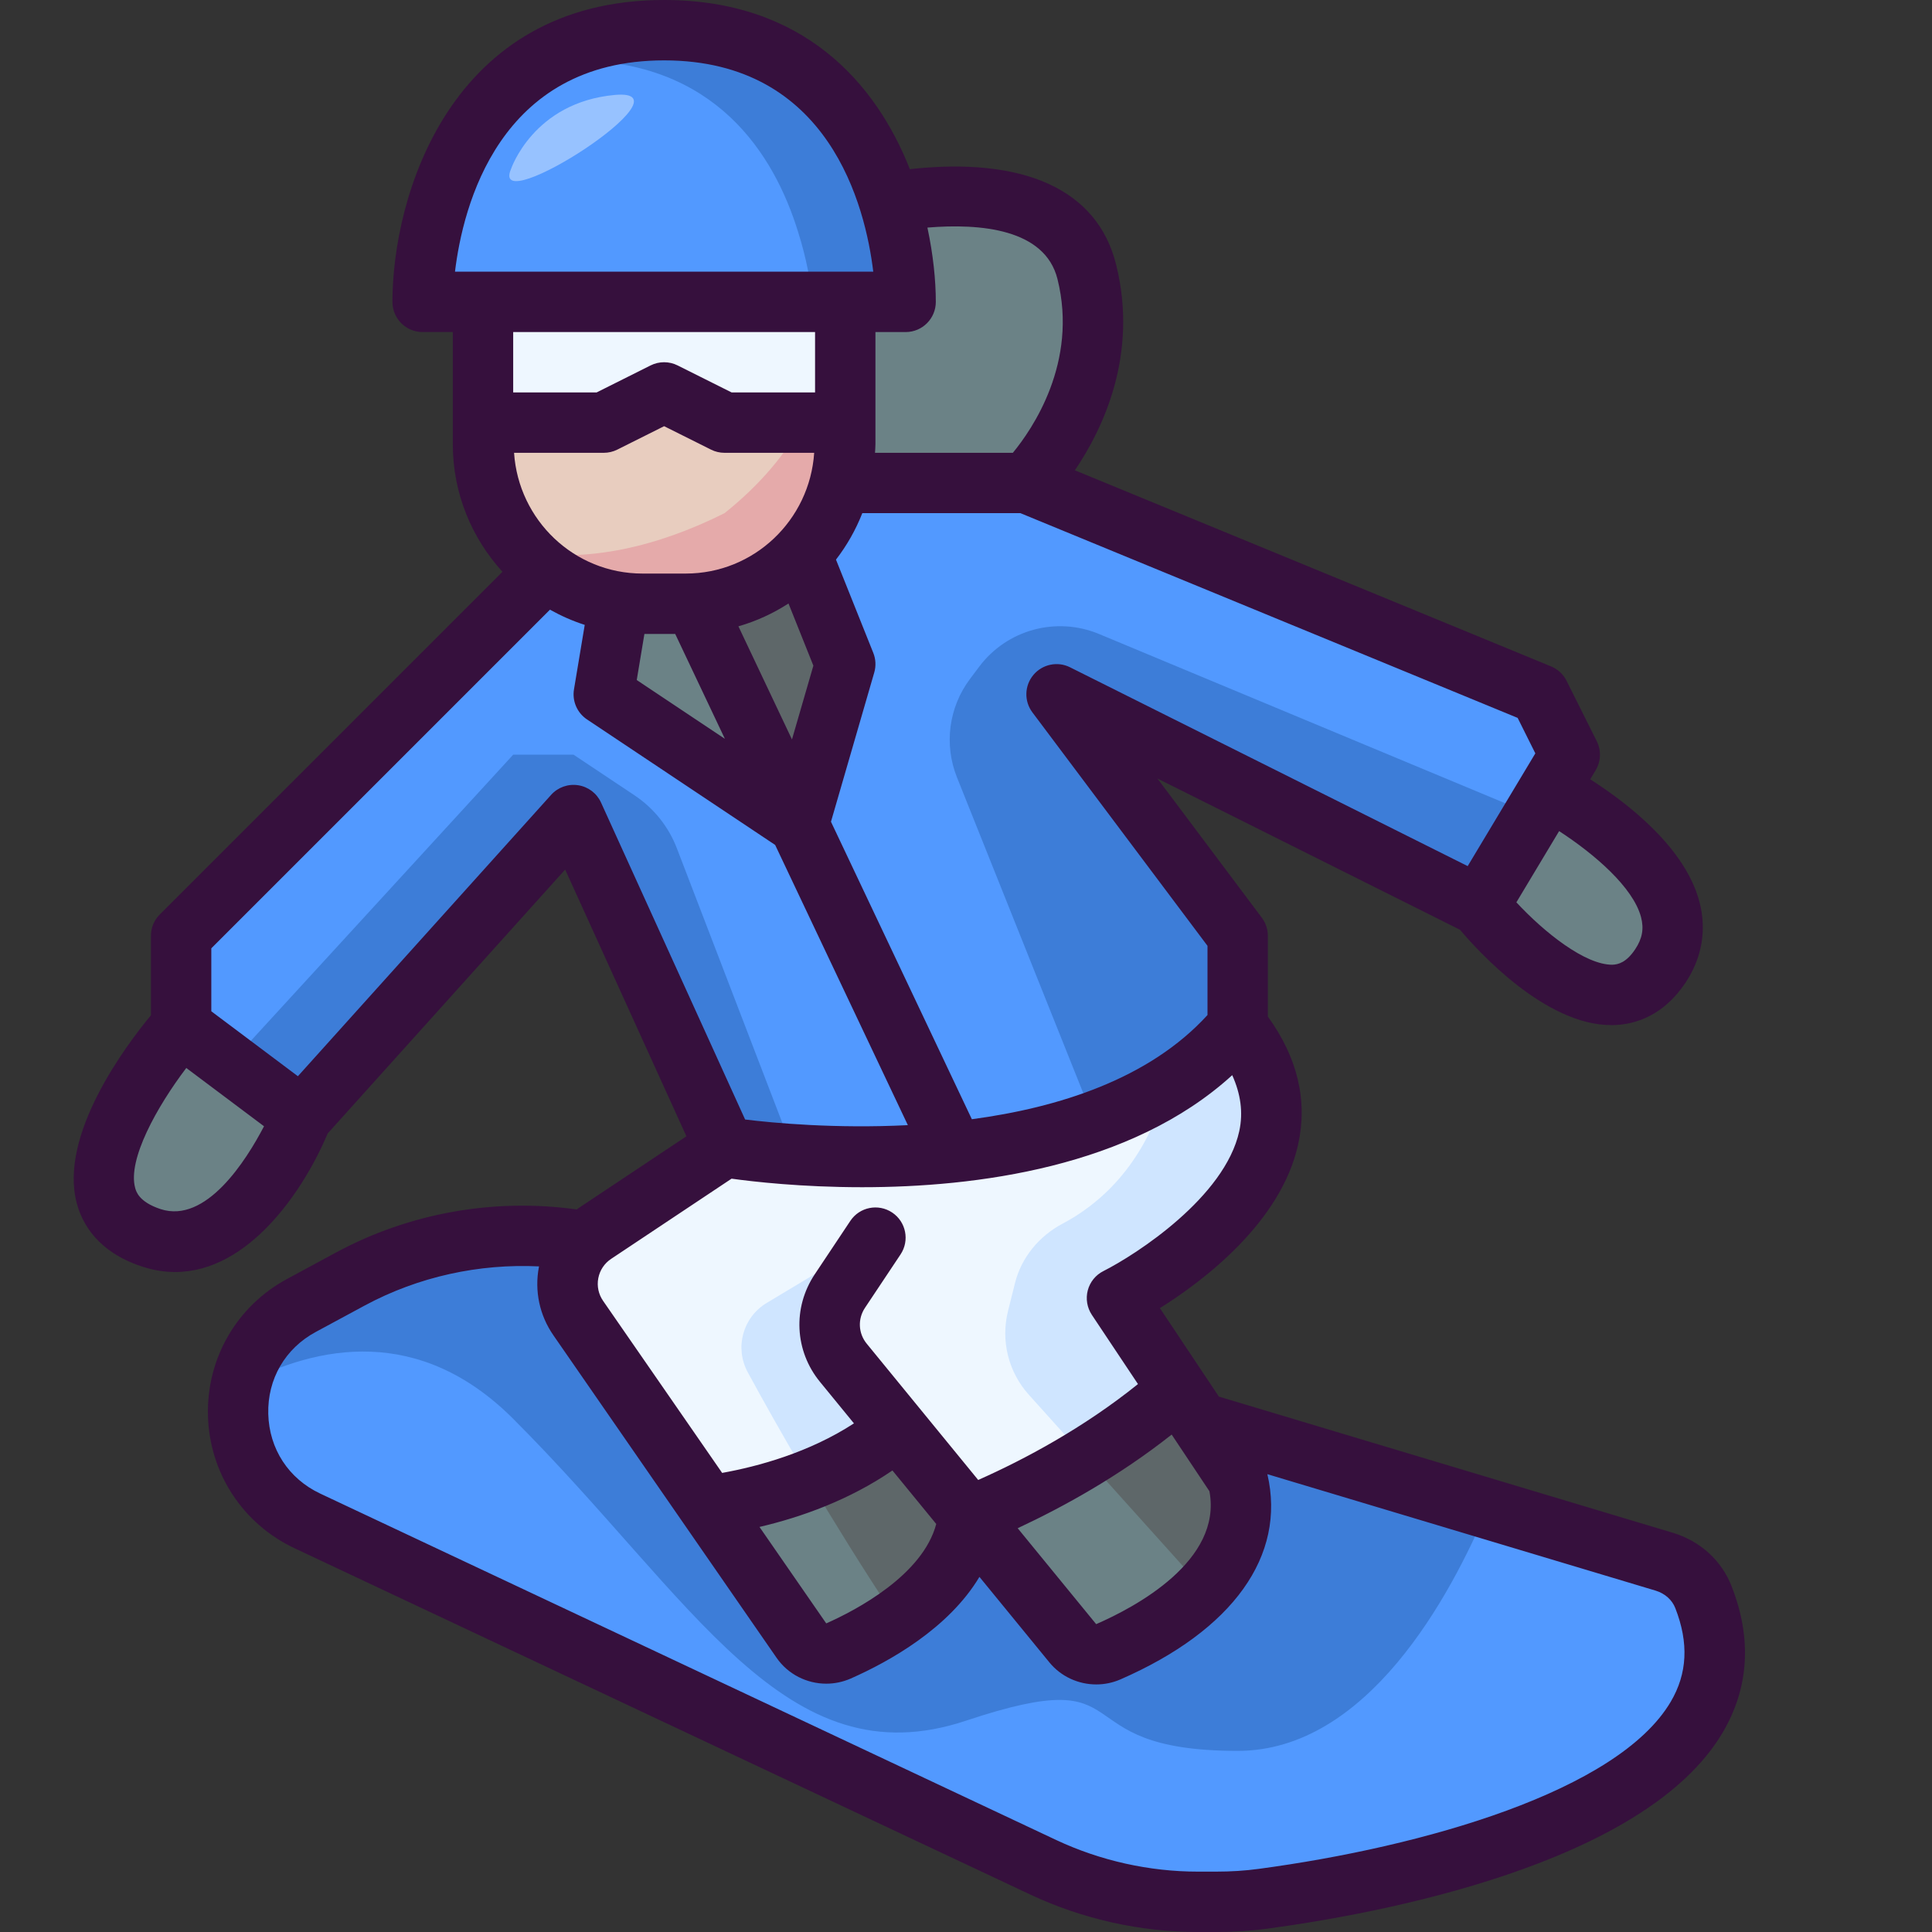
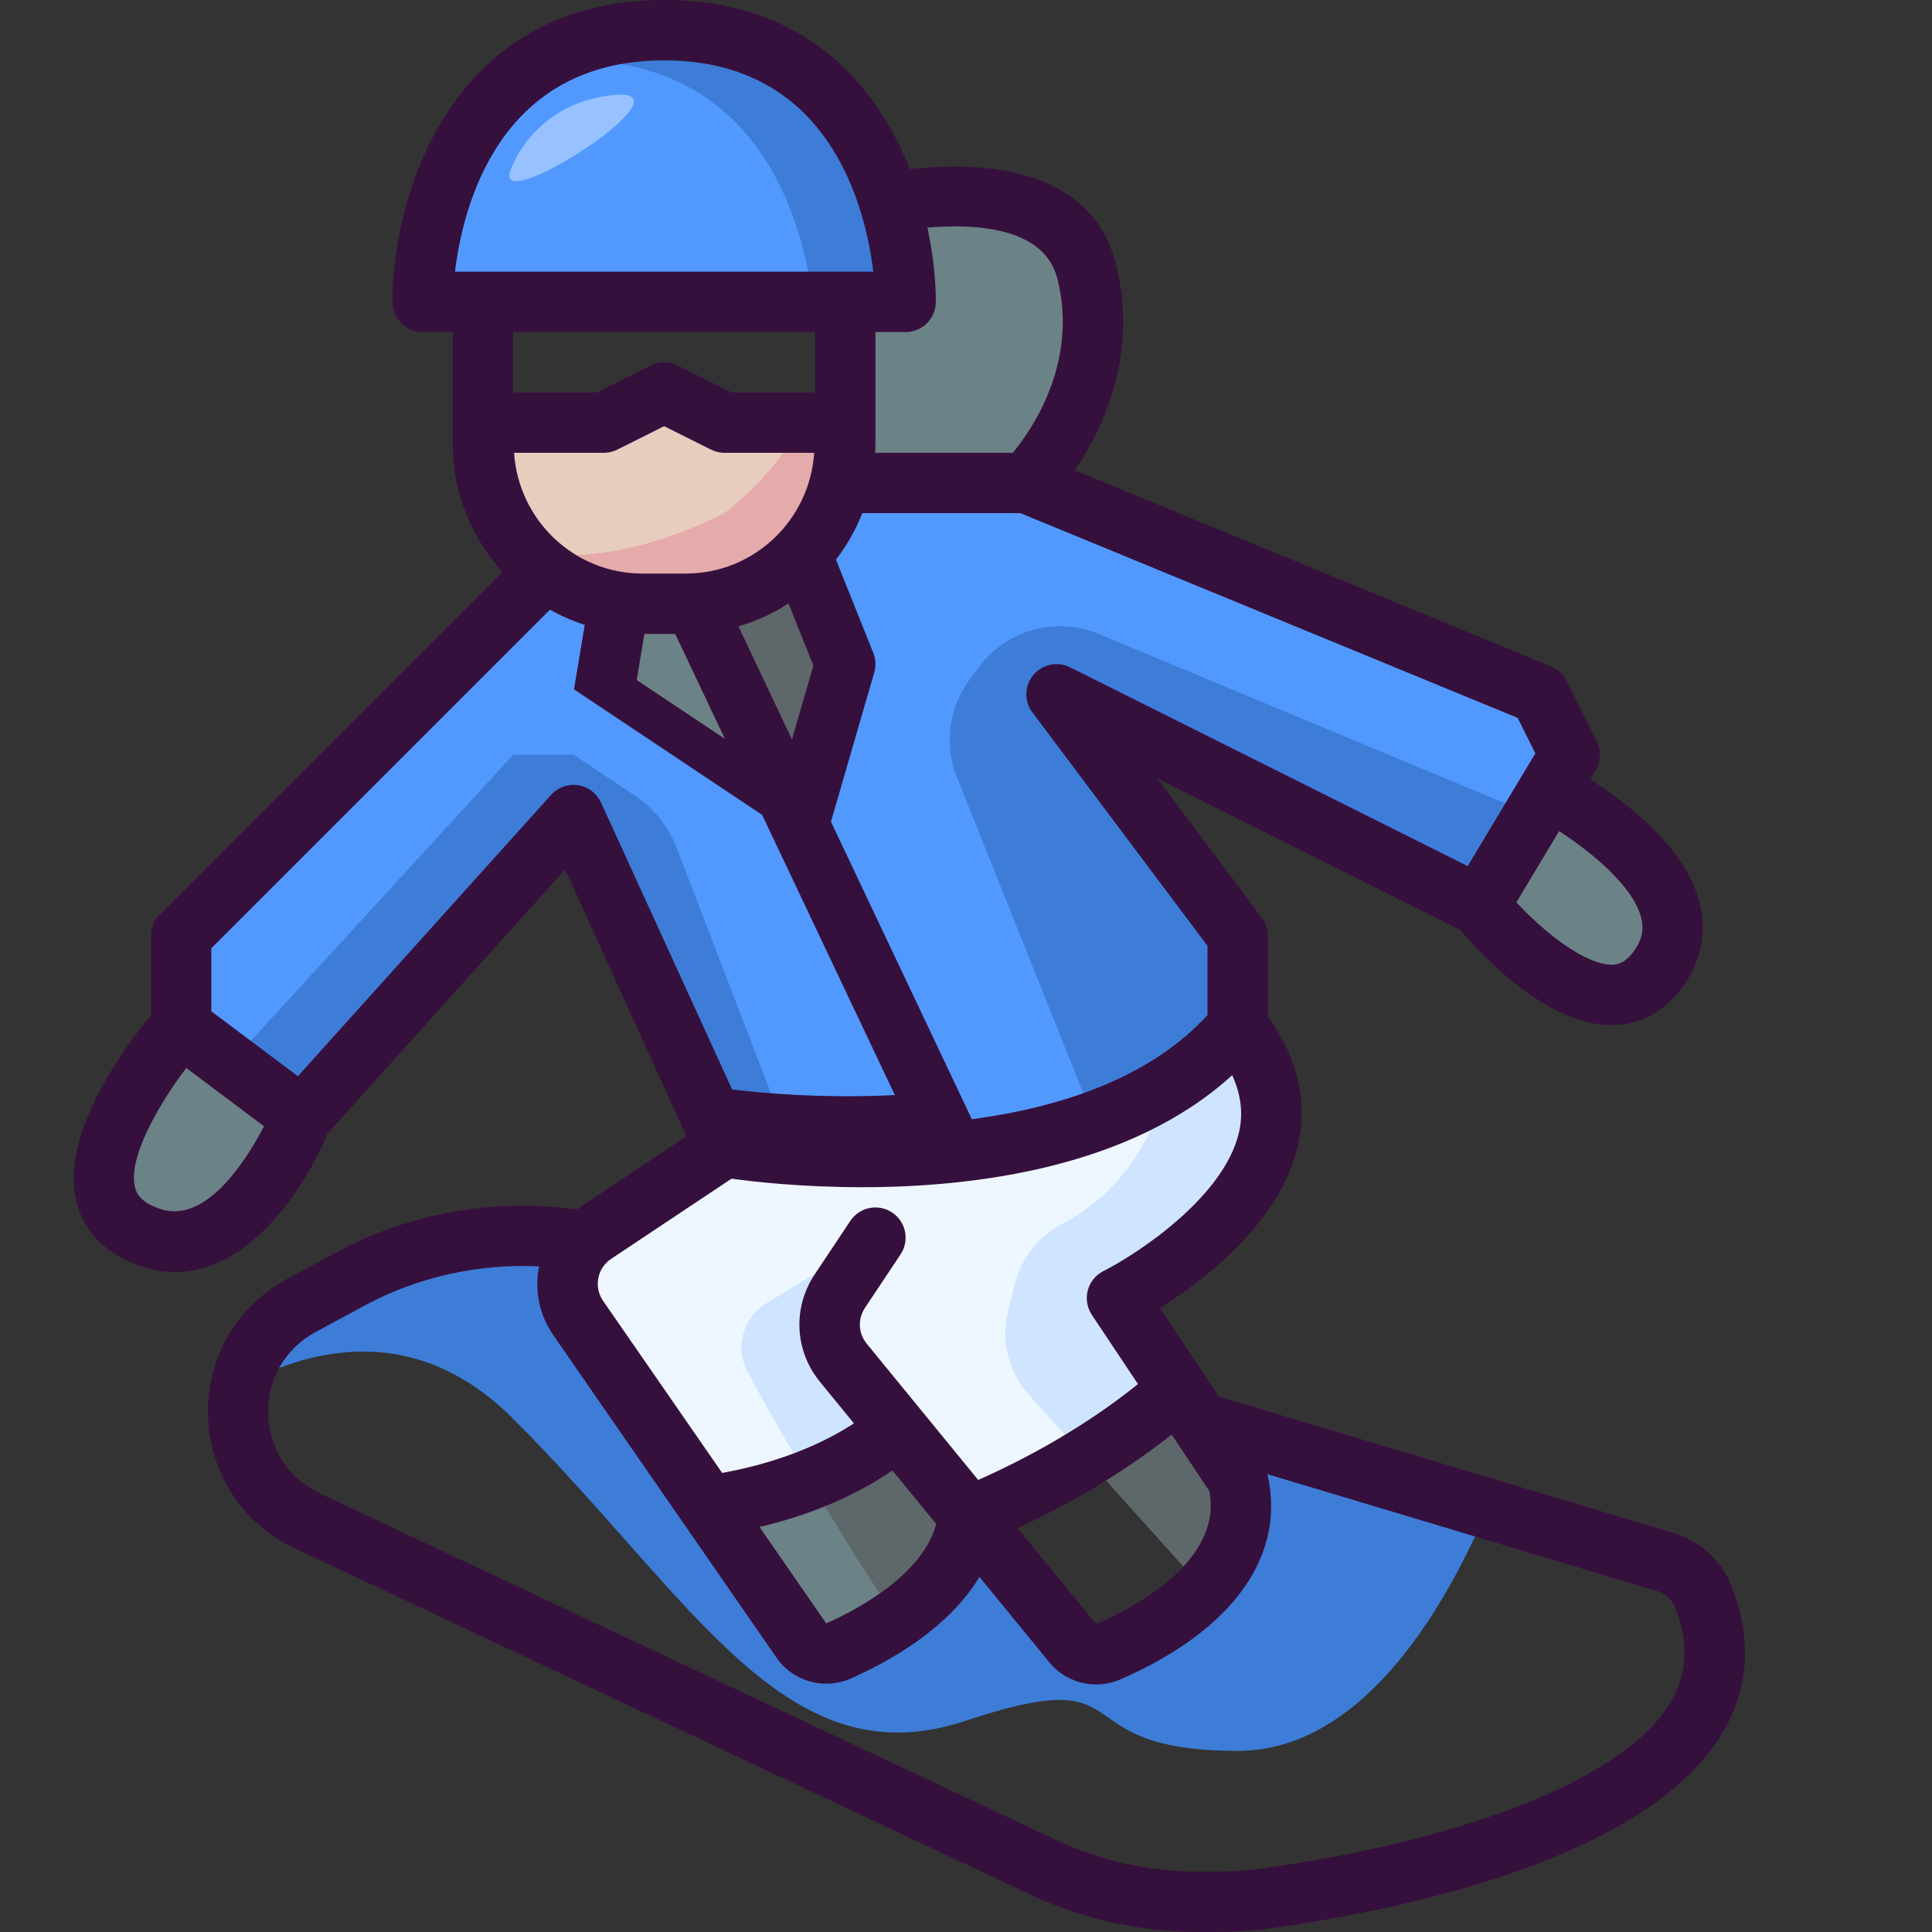
<svg xmlns="http://www.w3.org/2000/svg" version="1.1" id="Color_line" x="0px" y="0px" viewBox="0 0 64 64" xml:space="preserve" width="512" height="512">
  <rect x="0" y="0" width="64" height="64" fill="#333333" stroke="none" />
-   <path fill="#5299FF" d="M56.43,52.91c2.8,7.17-11.02,9.51-14.6,9.99c-0.51,0.07-1.03,0.1-1.55,0.1h-0.6c-1.76,0-3.51-0.39-5.11-1.14  L10.18,50.38c-2.97-1.4-3.08-5.59-0.19-7.14l1.63-0.88c2.4-1.29,5.13-1.72,7.78-1.25c-0.68,0.66-0.81,1.74-0.24,2.56l4.3,6.21  l3.09,4.47c0.27,0.39,0.79,0.53,1.23,0.34c1.37-0.61,4.08-2.09,4.32-4.47l0.01,0.02l3.43,4.19c0.28,0.35,0.76,0.47,1.17,0.29  c1.56-0.68,5.07-2.59,4.29-5.72l-1.25-1.88l15.4,4.62C55.73,51.92,56.21,52.34,56.43,52.91z" />
  <path fill="#3D7DD8" d="M49.27,49.98C48.04,52.89,45.29,58,41,58c-6,0-3-3-9-1s-9-4-15-10c-3.1-3.1-6.48-2.46-9.01-1.11  c0.22-1.06,0.89-2.05,2-2.65l1.63-0.88c2.4-1.29,5.13-1.72,7.78-1.25c-0.68,0.66-0.81,1.74-0.24,2.56l4.3,6.21l3.09,4.47  c0.27,0.39,0.79,0.53,1.23,0.34c1.37-0.61,4.08-2.09,4.32-4.47l0.01,0.02l3.43,4.19c0.28,0.35,0.76,0.47,1.17,0.29  c1.56-0.68,5.07-2.59,4.29-5.72l-1.25-1.88L49.27,49.98z" />
  <path fill="#5299FF" d="M26.46,27.31l5.14,10.85C27.55,38.59,24,38,24,38l-5-11l-9,10l-4-3v-3l12.09-12.09  c0.69,0.54,1.52,0.9,2.42,1.03L20,23L26.46,27.31z" />
  <path fill="#3D7DD8" d="M26.32,38.25C24.9,38.15,24,38,24,38l-5-11l-9,10l-2.37-1.78L17,25h2l2.02,1.347  c0.638,0.425,1.127,1.037,1.402,1.753L26.32,38.25z" />
  <path fill="#5299FF" d="M51.3,26.16L49,30l-14-7l6,8v3c-2.28,2.74-6.01,3.81-9.4,4.16l-5.14-10.85L28,22l-1.46-3.65  c0.63-0.64,1.08-1.45,1.3-2.35H34l17,7l1,2L51.3,26.16z" />
  <path fill="#3D7DD8" d="M49,30l-14-7l6,8v3c-1.25,1.5-2.92,2.5-4.74,3.15L31.7,25.749c-0.434-1.086-0.271-2.32,0.431-3.256  l0.306-0.408c0.92-1.227,2.555-1.673,3.97-1.083L50.8,27L49,30z" />
  <path fill="#EEF7FF" d="M29.73,47.33c-2.04,1.72-4.67,2.33-6.27,2.55l-4.3-6.21c-0.57-0.82-0.44-1.9,0.24-2.56  c0.09-0.09,0.18-0.17,0.29-0.24L24,38c0,0,3.55,0.59,7.6,0.16c3.39-0.35,7.12-1.42,9.4-4.16c4,5-4,9-4,9l2.03,3.04  c-2.35,2.08-5.08,3.44-6.92,4.2l-0.01-0.02L29.73,47.33z" />
-   <path fill="#6B8286" d="M41,49c0.78,3.13-2.73,5.04-4.29,5.72c-0.41,0.18-0.89,0.06-1.17-0.29l-3.43-4.19  c1.84-0.76,4.57-2.12,6.92-4.2l0.72,1.08L41,49z" />
  <path fill="#CFE5FF" d="M37,43l2.03,3.04c-0.98,0.87-2.04,1.62-3.07,2.25l-1.88-2.089c-0.675-0.751-0.933-1.788-0.689-2.768  l0.231-0.925c0.215-0.859,0.802-1.564,1.585-1.977c1.117-0.59,2.708-1.864,3.422-4.5c0.89-0.55,1.69-1.22,2.37-2.03  C45,39,37,43,37,43z" />
  <path fill="#5E6769" d="M39.87,52.64l-3.91-4.35c1.03-0.63,2.09-1.38,3.07-2.25l0.72,1.08L41,49C41.37,50.49,40.77,51.7,39.87,52.64  z" />
  <path fill="#6B8286" d="M29.73,47.33l2.37,2.89c-0.24,2.38-2.95,3.86-4.32,4.47c-0.44,0.19-0.96,0.05-1.23-0.34l-3.09-4.47  C25.06,49.66,27.69,49.05,29.73,47.33z" />
  <g>
    <path fill="#5E6769" d="M32.1,50.22c-0.15,1.48-1.26,2.62-2.41,3.41c-1.12-1.68-2.08-3.25-2.89-4.6c1-0.39,2.02-0.93,2.93-1.7   L32.1,50.22z" />
  </g>
  <path fill="#CFE5FF" d="M29.73,47.33c-0.91,0.77-1.93,1.31-2.93,1.7c-0.872-1.473-1.557-2.7-2.03-3.573  c-0.44-0.812-0.163-1.821,0.629-2.296L29,41l-1.18,1.77c-0.485,0.728-0.438,1.687,0.115,2.364L29.73,47.33z" />
-   <polygon fill="#EEF7FF" points="28,10 28,14 24,14 22,13 20,14 16,14 16,10 " />
  <path fill="#6B8286" d="M51.3,26.16c1.19,0.66,5.43,3.25,3.7,5.84c-2,3-6-2-6-2L51.3,26.16z" />
  <path fill="#6B8286" d="M36,9c1,4-2,7-2,7h-6.16c0.11-0.41,0.16-0.84,0.16-1.28V14v-4h2c0,0,0-1.52-0.56-3.31  C31.55,6.35,35.29,6.16,36,9z" />
  <path fill="#5299FF" d="M30,10h-2H16h-2c0,0,0-9,8-9c4.71,0,6.65,3.12,7.44,5.69C30,8.48,30,10,30,10z" />
  <path fill="#3D7DD8" d="M30,10h-3.07c-0.07-0.61-0.21-1.43-0.49-2.31C25.65,5.12,23.71,2,19,2c-0.4,0-0.78,0.02-1.14,0.07  C18.92,1.42,20.28,1,22,1c4.71,0,6.65,3.12,7.44,5.69C30,8.48,30,10,30,10z" />
  <path fill="#E8CDBF" d="M28,14v0.72c0,0.44-0.05,0.87-0.16,1.28c-0.22,0.9-0.67,1.71-1.3,2.35c-0.9,0.95-2.15,1.57-3.54,1.63  C22.91,20,22.81,20,22.72,20h-1.44c-0.26,0-0.52-0.02-0.77-0.06c-0.9-0.13-1.73-0.49-2.42-1.03C16.82,17.96,16,16.43,16,14.72V14h4  l2-1l2,1H28z" />
  <path fill="#E5AAAA" d="M26.587,14c-0.564,1.047-1.402,2.052-2.587,3c-2.254,1.127-4.507,1.618-6.582,1.297  c0.208,0.222,0.429,0.431,0.672,0.613c0.69,0.54,1.52,0.9,2.42,1.03c0.25,0.04,0.51,0.06,0.77,0.06h1.44c0.09,0,0.19,0,0.28-0.02  c1.39-0.06,2.64-0.68,3.54-1.63c0.63-0.64,1.08-1.45,1.3-2.35c0.11-0.41,0.16-0.84,0.16-1.28V14H26.587z" />
  <path fill="#5E6769" d="M26.54,18.35L28,22l-1.54,5.31L23,20v-0.02C24.39,19.92,25.64,19.3,26.54,18.35z" />
  <path fill="#6B8286" d="M23,20l3.46,7.31L20,23l0.51-3.06c0.25,0.04,0.51,0.06,0.77,0.06h1.44c0.09,0,0.19,0,0.28-0.02V20z" />
  <path fill="#6B8286" d="M6,34l4,3c0,0-2,5-5,4C0.98,39.66,6,34,6,34z" />
  <path fill="#97C2FF" d="M16.927,5.602c0,0,0.737-2.211,3.44-2.457S16.19,7.322,16.927,5.602z" />
-   <path fill="#36103D" d="M57.363,52.55c-0.327-0.845-1.025-1.488-1.926-1.768l-15.06-4.518l-1.954-2.93  c1.44-0.903,4.012-2.839,4.581-5.429c0.319-1.454-0.024-2.875-1.005-4.23V31c0-0.217-0.07-0.427-0.2-0.6l-3.458-4.611L48.365,30.8  c0.613,0.726,2.826,3.158,5.01,3.158c0.042,0,0.083,0,0.125-0.002c0.657-0.028,1.596-0.295,2.333-1.401  c0.55-0.825,0.709-1.755,0.461-2.689c-0.471-1.774-2.332-3.229-3.616-4.051l0.18-0.3c0.176-0.293,0.19-0.656,0.037-0.962l-1-2  c-0.108-0.216-0.291-0.386-0.514-0.478l-15.775-6.496c0.921-1.356,2.115-3.822,1.365-6.822c-0.619-2.478-3.042-3.569-6.831-3.154  C29.009,2.736,26.604,0,22,0c-7.119,0-9,6.541-9,10c0,0.553,0.448,1,1,1h1v3.718c0,1.627,0.627,3.106,1.645,4.223L5.293,30.293  C5.105,30.48,5,30.734,5,31v2.632c-0.815,0.984-3.062,3.963-2.456,6.23c0.184,0.688,0.705,1.609,2.14,2.087  c0.386,0.129,0.758,0.188,1.118,0.188c2.436,0,4.251-2.688,5.054-4.591l7.866-8.741l4.016,8.836l-3.602,2.399  c-0.011,0.007-0.019,0.017-0.03,0.025c-2.72-0.382-5.528,0.109-7.96,1.418l-1.627,0.879c-1.671,0.896-2.679,2.632-2.63,4.531  c0.049,1.9,1.148,3.584,2.867,4.394l24.391,11.481C35.868,63.573,37.782,64,39.68,64h0.6c0.587,0,1.154-0.036,1.683-0.108  c3.681-0.494,12.52-2.116,15.105-6.503C57.939,55.909,58.039,54.28,57.363,52.55z M31.014,50.484  c-0.447,1.692-2.65,2.854-3.644,3.293l-2.211-3.195c1.395-0.327,2.976-0.894,4.404-1.871L31.014,50.484z M36.312,53.802l-2.6-3.178  c1.533-0.716,3.364-1.729,5.101-3.102l1.251,1.877C40.497,51.704,37.603,53.24,36.312,53.802z M54.361,30.38  c0.102,0.384,0.042,0.713-0.193,1.065c-0.292,0.438-0.557,0.504-0.754,0.513c-0.905,0.007-2.254-1.069-3.182-2.067l1.416-2.36  C52.817,28.292,54.099,29.391,54.361,30.38z M50.86,24.956l-2.241,3.735l-13.172-6.586c-0.415-0.208-0.918-0.101-1.215,0.254  c-0.297,0.355-0.311,0.869-0.032,1.24l5.8,7.733v2.292c-1.936,2.121-4.936,3.067-7.806,3.452l-4.667-9.855l1.434-4.944  c0.062-0.214,0.051-0.442-0.032-0.649l-1.236-3.09c0.359-0.466,0.654-0.983,0.872-1.539h5.238l16.471,6.782L50.86,24.956z   M17.029,15H20c0.155,0,0.309-0.036,0.447-0.105L22,14.118l1.553,0.776C23.691,14.964,23.845,15,24,15h2.971  c-0.148,2.228-1.989,4-4.254,4h-1.435C19.018,19,17.177,17.228,17.029,15z M26.12,19.991l0.824,2.06l-0.709,2.444l-1.774-3.747  C25.055,20.577,25.612,20.32,26.12,19.991z M21.347,21h1.02l1.646,3.475l-2.92-1.948L21.347,21z M35.03,9.242  c0.692,2.768-0.841,4.985-1.478,5.758h-4.566C28.99,14.906,29,14.813,29,14.718V11h1c0.552,0,1-0.447,1-1  c0-0.716-0.087-1.566-0.278-2.461C32.478,7.394,34.614,7.582,35.03,9.242z M22,2c5.475,0,6.668,4.845,6.928,7H15.072  C15.332,6.845,16.525,2,22,2z M27,11v2h-2.764l-1.789-0.895c-0.281-0.141-0.613-0.141-0.895,0L19.764,13H17v-2H27z M5.316,40.052  c-0.714-0.238-0.806-0.579-0.84-0.707c-0.25-0.933,0.715-2.675,1.695-3.967l2.575,1.931C8.154,38.443,6.826,40.549,5.316,40.052z   M19.152,26.012c-0.333-0.052-0.67,0.068-0.896,0.319l-8.388,9.32L7,33.5v-2.086l11.218-11.218c0.364,0.204,0.748,0.374,1.152,0.504  l-0.356,2.136c-0.065,0.388,0.104,0.777,0.431,0.996l6.233,4.158l4.396,9.282c-2.396,0.121-4.466-0.073-5.391-0.187L19.91,26.586  C19.771,26.279,19.486,26.063,19.152,26.012z M20.244,41.702l3.99-2.657c0.717,0.099,2.316,0.283,4.327,0.283  c3.756,0,8.906-0.654,12.258-3.712c0.278,0.618,0.369,1.232,0.233,1.856c-0.477,2.185-3.411,4.085-4.5,4.634  c-0.256,0.128-0.445,0.361-0.518,0.638c-0.073,0.277-0.024,0.572,0.134,0.811l1.529,2.294c-1.804,1.452-3.753,2.493-5.293,3.177  l-3.693-4.515c-0.28-0.342-0.303-0.818-0.058-1.187l1.179-1.77c0.306-0.46,0.182-1.081-0.277-1.387  c-0.46-0.307-1.082-0.183-1.387,0.277l-1.179,1.77c-0.736,1.104-0.667,2.536,0.174,3.562l1.125,1.375  c-1.485,0.968-3.177,1.427-4.366,1.641l-3.941-5.695c-0.155-0.223-0.212-0.49-0.162-0.755C19.869,42.08,20.02,41.852,20.244,41.702z   M55.345,56.373c-1.748,2.966-8.196,4.805-13.649,5.536C41.253,61.97,40.777,62,40.28,62h-0.6c-1.607,0-3.227-0.361-4.685-1.044  l-24.389-11.48c-1.046-0.493-1.689-1.479-1.719-2.637c-0.03-1.156,0.559-2.172,1.578-2.719l1.628-0.879  c1.769-0.95,3.774-1.386,5.765-1.29c-0.001,0.007-0.004,0.013-0.006,0.019c-0.151,0.797,0.021,1.604,0.484,2.269l7.388,10.676  c0.382,0.553,1.006,0.859,1.647,0.859c0.273,0,0.55-0.056,0.812-0.171c1.283-0.567,3.242-1.661,4.262-3.367l2.316,2.831  c0.388,0.475,0.965,0.732,1.554,0.732c0.269,0,0.54-0.054,0.797-0.165c3.732-1.627,5.501-4.102,4.871-6.8l12.869,3.86  c0.304,0.095,0.539,0.304,0.645,0.578C55.947,54.423,55.897,55.437,55.345,56.373z" />
+   <path fill="#36103D" d="M57.363,52.55c-0.327-0.845-1.025-1.488-1.926-1.768l-15.06-4.518l-1.954-2.93  c1.44-0.903,4.012-2.839,4.581-5.429c0.319-1.454-0.024-2.875-1.005-4.23V31c0-0.217-0.07-0.427-0.2-0.6l-3.458-4.611L48.365,30.8  c0.613,0.726,2.826,3.158,5.01,3.158c0.042,0,0.083,0,0.125-0.002c0.657-0.028,1.596-0.295,2.333-1.401  c0.55-0.825,0.709-1.755,0.461-2.689c-0.471-1.774-2.332-3.229-3.616-4.051l0.18-0.3c0.176-0.293,0.19-0.656,0.037-0.962l-1-2  c-0.108-0.216-0.291-0.386-0.514-0.478l-15.775-6.496c0.921-1.356,2.115-3.822,1.365-6.822c-0.619-2.478-3.042-3.569-6.831-3.154  C29.009,2.736,26.604,0,22,0c-7.119,0-9,6.541-9,10c0,0.553,0.448,1,1,1h1v3.718c0,1.627,0.627,3.106,1.645,4.223L5.293,30.293  C5.105,30.48,5,30.734,5,31v2.632c-0.815,0.984-3.062,3.963-2.456,6.23c0.184,0.688,0.705,1.609,2.14,2.087  c0.386,0.129,0.758,0.188,1.118,0.188c2.436,0,4.251-2.688,5.054-4.591l7.866-8.741l4.016,8.836l-3.602,2.399  c-0.011,0.007-0.019,0.017-0.03,0.025c-2.72-0.382-5.528,0.109-7.96,1.418l-1.627,0.879c-1.671,0.896-2.679,2.632-2.63,4.531  c0.049,1.9,1.148,3.584,2.867,4.394l24.391,11.481C35.868,63.573,37.782,64,39.68,64h0.6c0.587,0,1.154-0.036,1.683-0.108  c3.681-0.494,12.52-2.116,15.105-6.503C57.939,55.909,58.039,54.28,57.363,52.55z M31.014,50.484  c-0.447,1.692-2.65,2.854-3.644,3.293l-2.211-3.195c1.395-0.327,2.976-0.894,4.404-1.871L31.014,50.484z M36.312,53.802l-2.6-3.178  c1.533-0.716,3.364-1.729,5.101-3.102l1.251,1.877C40.497,51.704,37.603,53.24,36.312,53.802z M54.361,30.38  c0.102,0.384,0.042,0.713-0.193,1.065c-0.292,0.438-0.557,0.504-0.754,0.513c-0.905,0.007-2.254-1.069-3.182-2.067l1.416-2.36  C52.817,28.292,54.099,29.391,54.361,30.38z M50.86,24.956l-2.241,3.735l-13.172-6.586c-0.415-0.208-0.918-0.101-1.215,0.254  c-0.297,0.355-0.311,0.869-0.032,1.24l5.8,7.733v2.292c-1.936,2.121-4.936,3.067-7.806,3.452l-4.667-9.855l1.434-4.944  c0.062-0.214,0.051-0.442-0.032-0.649l-1.236-3.09c0.359-0.466,0.654-0.983,0.872-1.539h5.238l16.471,6.782L50.86,24.956z   M17.029,15H20c0.155,0,0.309-0.036,0.447-0.105L22,14.118l1.553,0.776C23.691,14.964,23.845,15,24,15h2.971  c-0.148,2.228-1.989,4-4.254,4h-1.435C19.018,19,17.177,17.228,17.029,15z M26.12,19.991l0.824,2.06l-0.709,2.444l-1.774-3.747  C25.055,20.577,25.612,20.32,26.12,19.991z M21.347,21h1.02l1.646,3.475l-2.92-1.948L21.347,21z M35.03,9.242  c0.692,2.768-0.841,4.985-1.478,5.758h-4.566C28.99,14.906,29,14.813,29,14.718V11h1c0.552,0,1-0.447,1-1  c0-0.716-0.087-1.566-0.278-2.461C32.478,7.394,34.614,7.582,35.03,9.242z M22,2c5.475,0,6.668,4.845,6.928,7H15.072  C15.332,6.845,16.525,2,22,2z M27,11v2h-2.764l-1.789-0.895c-0.281-0.141-0.613-0.141-0.895,0L19.764,13H17v-2H27z M5.316,40.052  c-0.714-0.238-0.806-0.579-0.84-0.707c-0.25-0.933,0.715-2.675,1.695-3.967l2.575,1.931C8.154,38.443,6.826,40.549,5.316,40.052z   M19.152,26.012c-0.333-0.052-0.67,0.068-0.896,0.319l-8.388,9.32L7,33.5v-2.086l11.218-11.218c0.364,0.204,0.748,0.374,1.152,0.504  l-0.356,2.136l6.233,4.158l4.396,9.282c-2.396,0.121-4.466-0.073-5.391-0.187L19.91,26.586  C19.771,26.279,19.486,26.063,19.152,26.012z M20.244,41.702l3.99-2.657c0.717,0.099,2.316,0.283,4.327,0.283  c3.756,0,8.906-0.654,12.258-3.712c0.278,0.618,0.369,1.232,0.233,1.856c-0.477,2.185-3.411,4.085-4.5,4.634  c-0.256,0.128-0.445,0.361-0.518,0.638c-0.073,0.277-0.024,0.572,0.134,0.811l1.529,2.294c-1.804,1.452-3.753,2.493-5.293,3.177  l-3.693-4.515c-0.28-0.342-0.303-0.818-0.058-1.187l1.179-1.77c0.306-0.46,0.182-1.081-0.277-1.387  c-0.46-0.307-1.082-0.183-1.387,0.277l-1.179,1.77c-0.736,1.104-0.667,2.536,0.174,3.562l1.125,1.375  c-1.485,0.968-3.177,1.427-4.366,1.641l-3.941-5.695c-0.155-0.223-0.212-0.49-0.162-0.755C19.869,42.08,20.02,41.852,20.244,41.702z   M55.345,56.373c-1.748,2.966-8.196,4.805-13.649,5.536C41.253,61.97,40.777,62,40.28,62h-0.6c-1.607,0-3.227-0.361-4.685-1.044  l-24.389-11.48c-1.046-0.493-1.689-1.479-1.719-2.637c-0.03-1.156,0.559-2.172,1.578-2.719l1.628-0.879  c1.769-0.95,3.774-1.386,5.765-1.29c-0.001,0.007-0.004,0.013-0.006,0.019c-0.151,0.797,0.021,1.604,0.484,2.269l7.388,10.676  c0.382,0.553,1.006,0.859,1.647,0.859c0.273,0,0.55-0.056,0.812-0.171c1.283-0.567,3.242-1.661,4.262-3.367l2.316,2.831  c0.388,0.475,0.965,0.732,1.554,0.732c0.269,0,0.54-0.054,0.797-0.165c3.732-1.627,5.501-4.102,4.871-6.8l12.869,3.86  c0.304,0.095,0.539,0.304,0.645,0.578C55.947,54.423,55.897,55.437,55.345,56.373z" />
</svg>